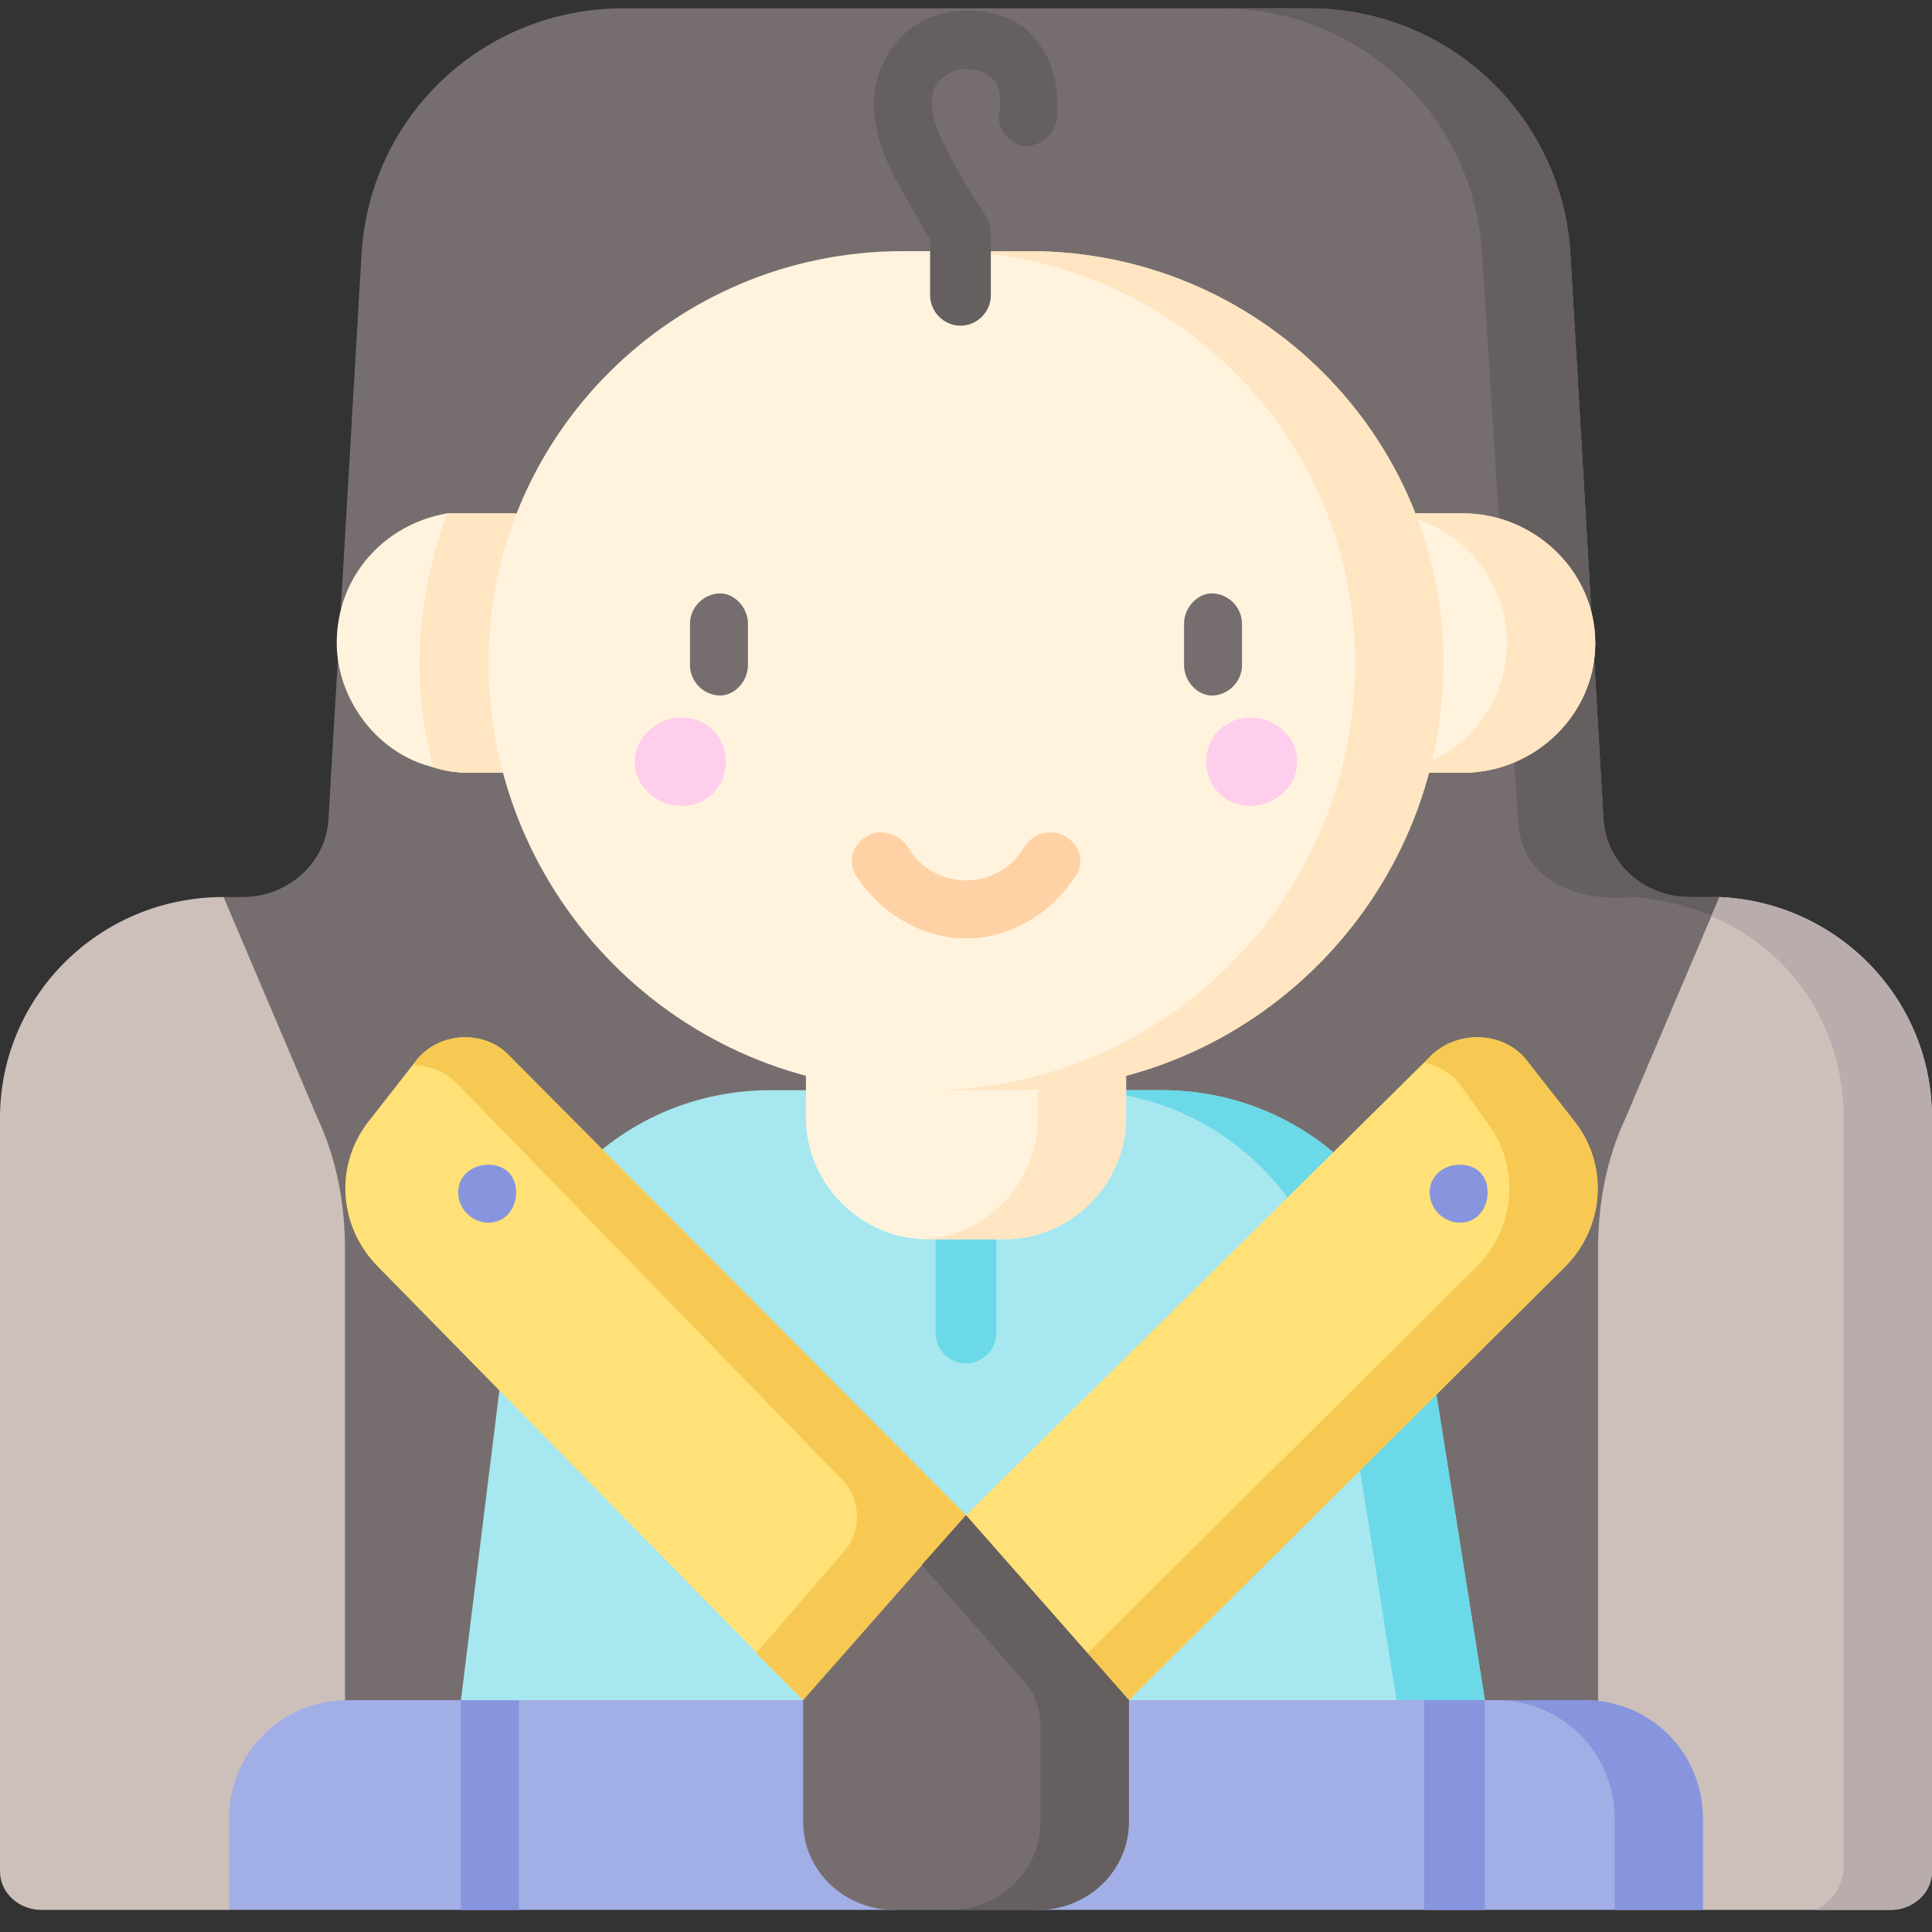
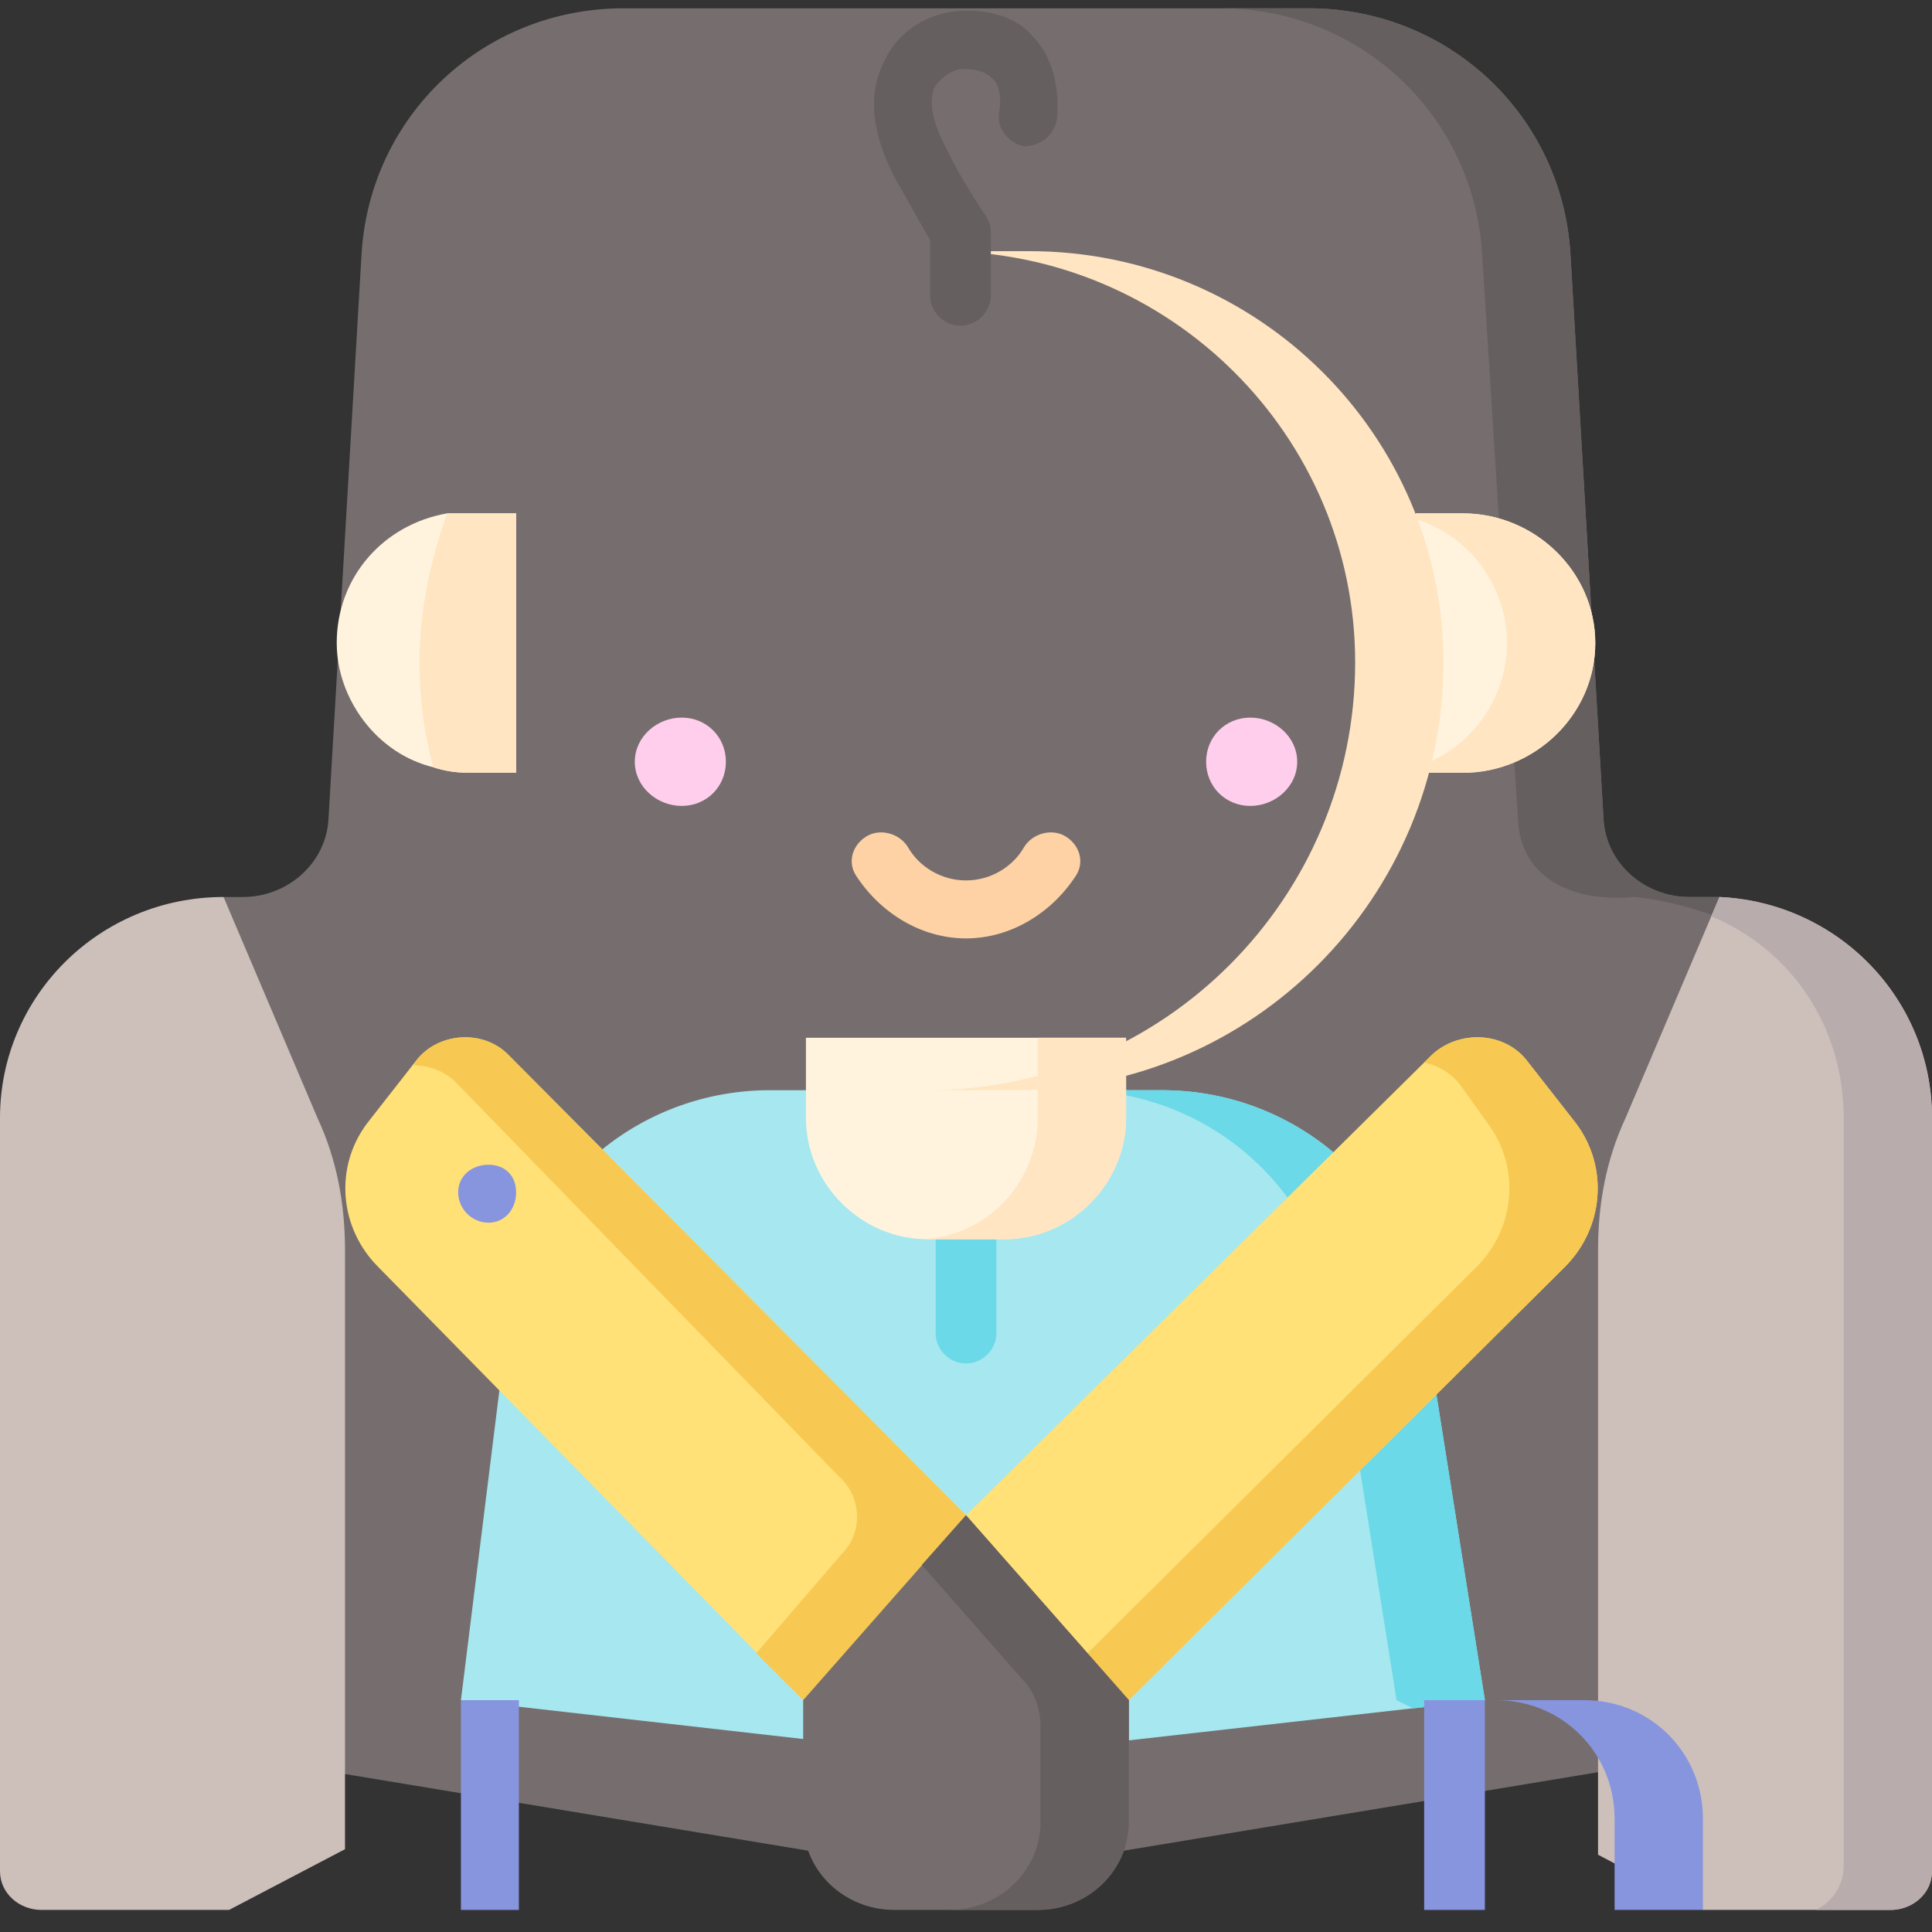
<svg xmlns="http://www.w3.org/2000/svg" version="1.2" viewBox="0 0 70 70" width="70" height="70">
  <rect x="0" y="0" width="70" height="70" fill="#333333" stroke="none" />
  <style>.a{fill:#766e6e}.b{fill:#665f5f}.c{fill:#cdbfba}.d{fill:#b9acac}.e{fill:#a6e7f0}.f{fill:#6bd9e7}.g{fill:#a2aee6}.h{fill:#8795de}.i{fill:#ffe177}.j{fill:#f7c952}.k{fill:#fff3de}.l{fill:#ffe5c2}.m{fill:#ffceec}.n{fill:#fed2a4}</style>
  <path class="a" d="m63.4 63.3l-28.4 4.7-28.4-4.7 1.5-30.8h0.7c1.6 0 3-1.2 3.1-2.8l1.2-20.5c0.3-5 4.4-8.9 9.5-8.9h24.8c5.1 0 9.2 3.9 9.5 8.9l1.2 20.5c0.1 1.6 1.5 2.8 3.1 2.8h0.7q0.2 0 0.4 0l0.1 0.8z" />
  <path class="b" d="m62.4 33.3c-1-0.4-2.1-0.7-3.2-0.8-2.1 0.2-4.1-0.6-4.2-2.8l-1.3-20.5c-0.3-5-4.4-8.9-9.5-8.9h3.2c5.1 0 9.2 3.9 9.5 8.9l1.2 20.5c0.1 1.6 1.5 2.8 3.1 2.8h0.7q0.2 0 0.4 0z" />
  <path class="c" d="m12.5 45.3v21.7l-4.2 2.2h-6.8c-0.8 0-1.5-0.6-1.5-1.4v-27.3c0-4.4 3.6-8 8.1-8l3.4 8c0.7 1.5 1 3.1 1 4.8z" />
  <path class="c" d="m70 40.5v27.3c0 0.8-0.7 1.4-1.5 1.4h-6.8l-3.8-2v-21.9c0-1.7 0.3-3.3 1-4.8l3.4-8c4.3 0.2 7.7 3.7 7.7 8z" />
  <path class="d" d="m62.3 32.5l-0.3 0.7c2.9 1.2 4.8 4 4.8 7.3v27.1c0 0.7-0.4 1.3-1 1.6h2.7c0.8 0 1.5-0.6 1.5-1.4v-27.3c0-4.3-3.4-7.8-7.7-8z" />
  <path class="e" d="m53.8 61.6l-18.6 2.1-18.5-2.1 1.8-14.5c0.9-4.4 4.8-7.6 9.4-7.6h14.2c4.6 0 8.5 3.2 9.4 7.6z" />
  <path class="f" d="m35 49.4c-0.6 0-1.1-0.5-1.1-1.1v-3.4c0-0.6 0.5-1.1 1.1-1.1 0.6 0 1.1 0.5 1.1 1.1v3.4c0 0.6-0.5 1.1-1.1 1.1z" />
  <path class="f" d="m51.5 47.1c-0.9-4.4-4.8-7.6-9.4-7.6h-3.2c4.6 0 8.5 3.2 9.4 7.6l2.3 14.5 0.6 0.3 2.6-0.3z" />
-   <path class="g" d="m61.7 65.9v3.3h-24.1l-2.6-1.2-2.6 1.2h-24.1v-3.3c0-2.4 1.9-4.3 4.3-4.3h44.8c2.4 0 4.3 1.9 4.3 4.3z" />
  <path class="h" d="m57.4 61.6h-3.2c2.4 0 4.3 1.9 4.3 4.3v3.3h3.2v-3.3c0-2.4-1.9-4.3-4.3-4.3z" />
  <path class="i" d="m35 54.9l-16.6-16.7c-0.9-0.9-2.5-0.8-3.3 0.2l-1.8 2.3c-1.2 1.6-1 3.8 0.4 5.2l15.4 15.7 3.5-1.7z" />
  <path class="j" d="m18.4 38.2c-0.9-0.9-2.5-0.8-3.3 0.2l-0.1 0.2c0.5 0 1.1 0.2 1.5 0.6l13.9 14.3c0.8 0.7 0.9 2 0.1 2.8l-3.1 3.6 1.7 1.7 3.5-1.7 2.4-5z" />
  <path class="i" d="m35 54.9l16.9-16.7c1-0.9 2.6-0.8 3.4 0.2l1.8 2.3c1.2 1.6 1 3.8-0.4 5.2l-15.8 15.7-3.8-2.1z" />
  <path class="j" d="m57.1 40.7l-1.8-2.3c-0.8-1-2.4-1.1-3.4-0.2l-0.3 0.3c0.5 0.1 1 0.4 1.3 0.8l1 1.4c1.2 1.6 1 3.8-0.4 5.2l-14.1 14v0.8l1.5 0.9 15.8-15.7c1.4-1.4 1.6-3.6 0.4-5.2z" />
  <path class="k" d="m40.8 37.6v2.9c0 2.4-2 4.4-4.4 4.4h-2.8c-2.4 0-4.4-2-4.4-4.4v-2.9z" />
  <path class="l" d="m37.6 37.6v2.9c0 2.3-1.8 4.3-4.2 4.4q0.1 0 0.2 0h2.8c2.4 0 4.4-2 4.4-4.4v-2.9z" />
-   <path fill-rule="evenodd" class="h" d="m52.9 44.3c-0.6 0-1.1-0.5-1.1-1.1 0-0.6 0.5-1 1.1-1 0.6 0 1 0.4 1 1 0 0.6-0.4 1.1-1 1.1z" />
  <path fill-rule="evenodd" class="h" d="m17.7 44.3c-0.6 0-1.1-0.5-1.1-1.1 0-0.6 0.5-1 1.1-1 0.6 0 1 0.4 1 1 0 0.6-0.4 1.1-1 1.1z" />
  <path fill-rule="evenodd" class="h" d="m53.8 61.6v7.6h-2.2v-7.6z" />
  <path fill-rule="evenodd" class="h" d="m18.8 61.6v7.6h-2.1v-7.6z" />
  <path class="a" d="m40.9 61.6v4.4c0 1.8-1.5 3.2-3.3 3.2h-5.2c-1.8 0-3.3-1.4-3.3-3.2v-4.4l5.9-6.7z" />
  <path class="b" d="m35 54.9l-1.6 1.8 3.6 4.1c0.5 0.5 0.7 1.1 0.7 1.8v3.4c0 1.8-1.5 3.2-3.3 3.2h3.2c1.8 0 3.3-1.4 3.3-3.2v-4.4z" />
  <path class="k" d="m53 28h-1.7v-9.4h1.7c2.6 0 4.8 2.1 4.8 4.7 0 2.6-2.2 4.7-4.8 4.7z" />
  <path class="l" d="m53 18.6h-1.7v0.2c1.9 0.6 3.3 2.4 3.3 4.5 0 2.1-1.4 3.9-3.3 4.5v0.2h1.7c2.6 0 4.8-2.1 4.8-4.7 0-2.6-2.2-4.7-4.8-4.7z" />
  <path class="k" d="m18.7 18.6v9.4h-1.7q-0.7 0-1.3-0.2c-0.8-0.2-1.5-0.6-2.1-1.2-0.8-0.8-1.4-2-1.4-3.3 0-2.4 1.7-4.3 4-4.7q0.4 0 0.8 0z" />
  <path class="l" d="m18.7 18.6v9.4h-1.7q-0.7 0-1.3-0.2-0.5-1.8-0.5-3.8c0-1.9 0.4-3.7 1-5.4q0.4 0 0.8 0z" />
-   <path class="k" d="m36.8 39.5h-3.6c-8.6 0-15.5-7-15.5-15.5 0-8.2 6.7-14.9 15-14.9h4.6c8.3 0 15 6.7 15 14.9 0 8.5-6.9 15.5-15.5 15.5z" />
  <path class="l" d="m37.3 9.1h-3.2c8.3 0 15 6.7 15 14.9 0 8.5-6.9 15.5-15.5 15.5h3.2c8.6 0 15.5-7 15.5-15.5 0-8.2-6.7-14.9-15-14.9z" />
  <path fill-rule="evenodd" class="m" d="m45.3 29.2c-0.9 0-1.6-0.7-1.6-1.6 0-0.9 0.7-1.6 1.6-1.6 0.9 0 1.7 0.7 1.7 1.6 0 0.9-0.8 1.6-1.7 1.6z" />
  <path fill-rule="evenodd" class="m" d="m24.7 29.2c-0.9 0-1.7-0.7-1.7-1.6 0-0.9 0.8-1.6 1.7-1.6 0.9 0 1.6 0.7 1.6 1.6 0 0.9-0.7 1.6-1.6 1.6z" />
  <path class="b" d="m34.8 11.8c-0.6 0-1.1-0.5-1.1-1.1v-2c-0.3-0.5-0.9-1.6-1.3-2.3-0.5-1-1.2-2.7-0.3-4.3 0.5-1 1.5-1.6 2.6-1.7 1.4-0.1 2.3 0.4 2.7 0.9 0.7 0.7 1 1.8 0.9 3-0.1 0.6-0.6 1-1.2 1-0.5-0.1-1-0.6-0.9-1.2 0.1-0.6 0-1.1-0.3-1.3q-0.3-0.3-1-0.3c-0.3 0-0.7 0.2-1 0.6-0.3 0.5-0.1 1.4 0.4 2.3 0.4 0.9 1.4 2.4 1.4 2.4q0.2 0.3 0.2 0.6v2.3c0 0.6-0.5 1.1-1.1 1.1z" />
  <path class="n" d="m35 34c-1.6 0-3.1-0.9-4-2.3-0.3-0.5-0.1-1.1 0.4-1.4 0.5-0.3 1.2-0.1 1.5 0.4 0.4 0.7 1.2 1.2 2.1 1.2 0.9 0 1.7-0.5 2.1-1.2 0.3-0.5 1-0.7 1.5-0.4 0.5 0.3 0.7 0.9 0.4 1.4-0.9 1.4-2.4 2.3-4 2.3z" />
  <path class="a" d="m43.9 25.2c-0.5 0-1-0.5-1-1.1v-1.5c0-0.6 0.5-1.1 1-1.1 0.6 0 1.1 0.5 1.1 1.1v1.5c0 0.6-0.5 1.1-1.1 1.1z" />
  <path class="a" d="m26.1 25.2c-0.6 0-1.1-0.5-1.1-1.1v-1.5c0-0.6 0.5-1.1 1.1-1.1 0.5 0 1 0.5 1 1.1v1.5c0 0.6-0.5 1.1-1 1.1z" />
</svg>